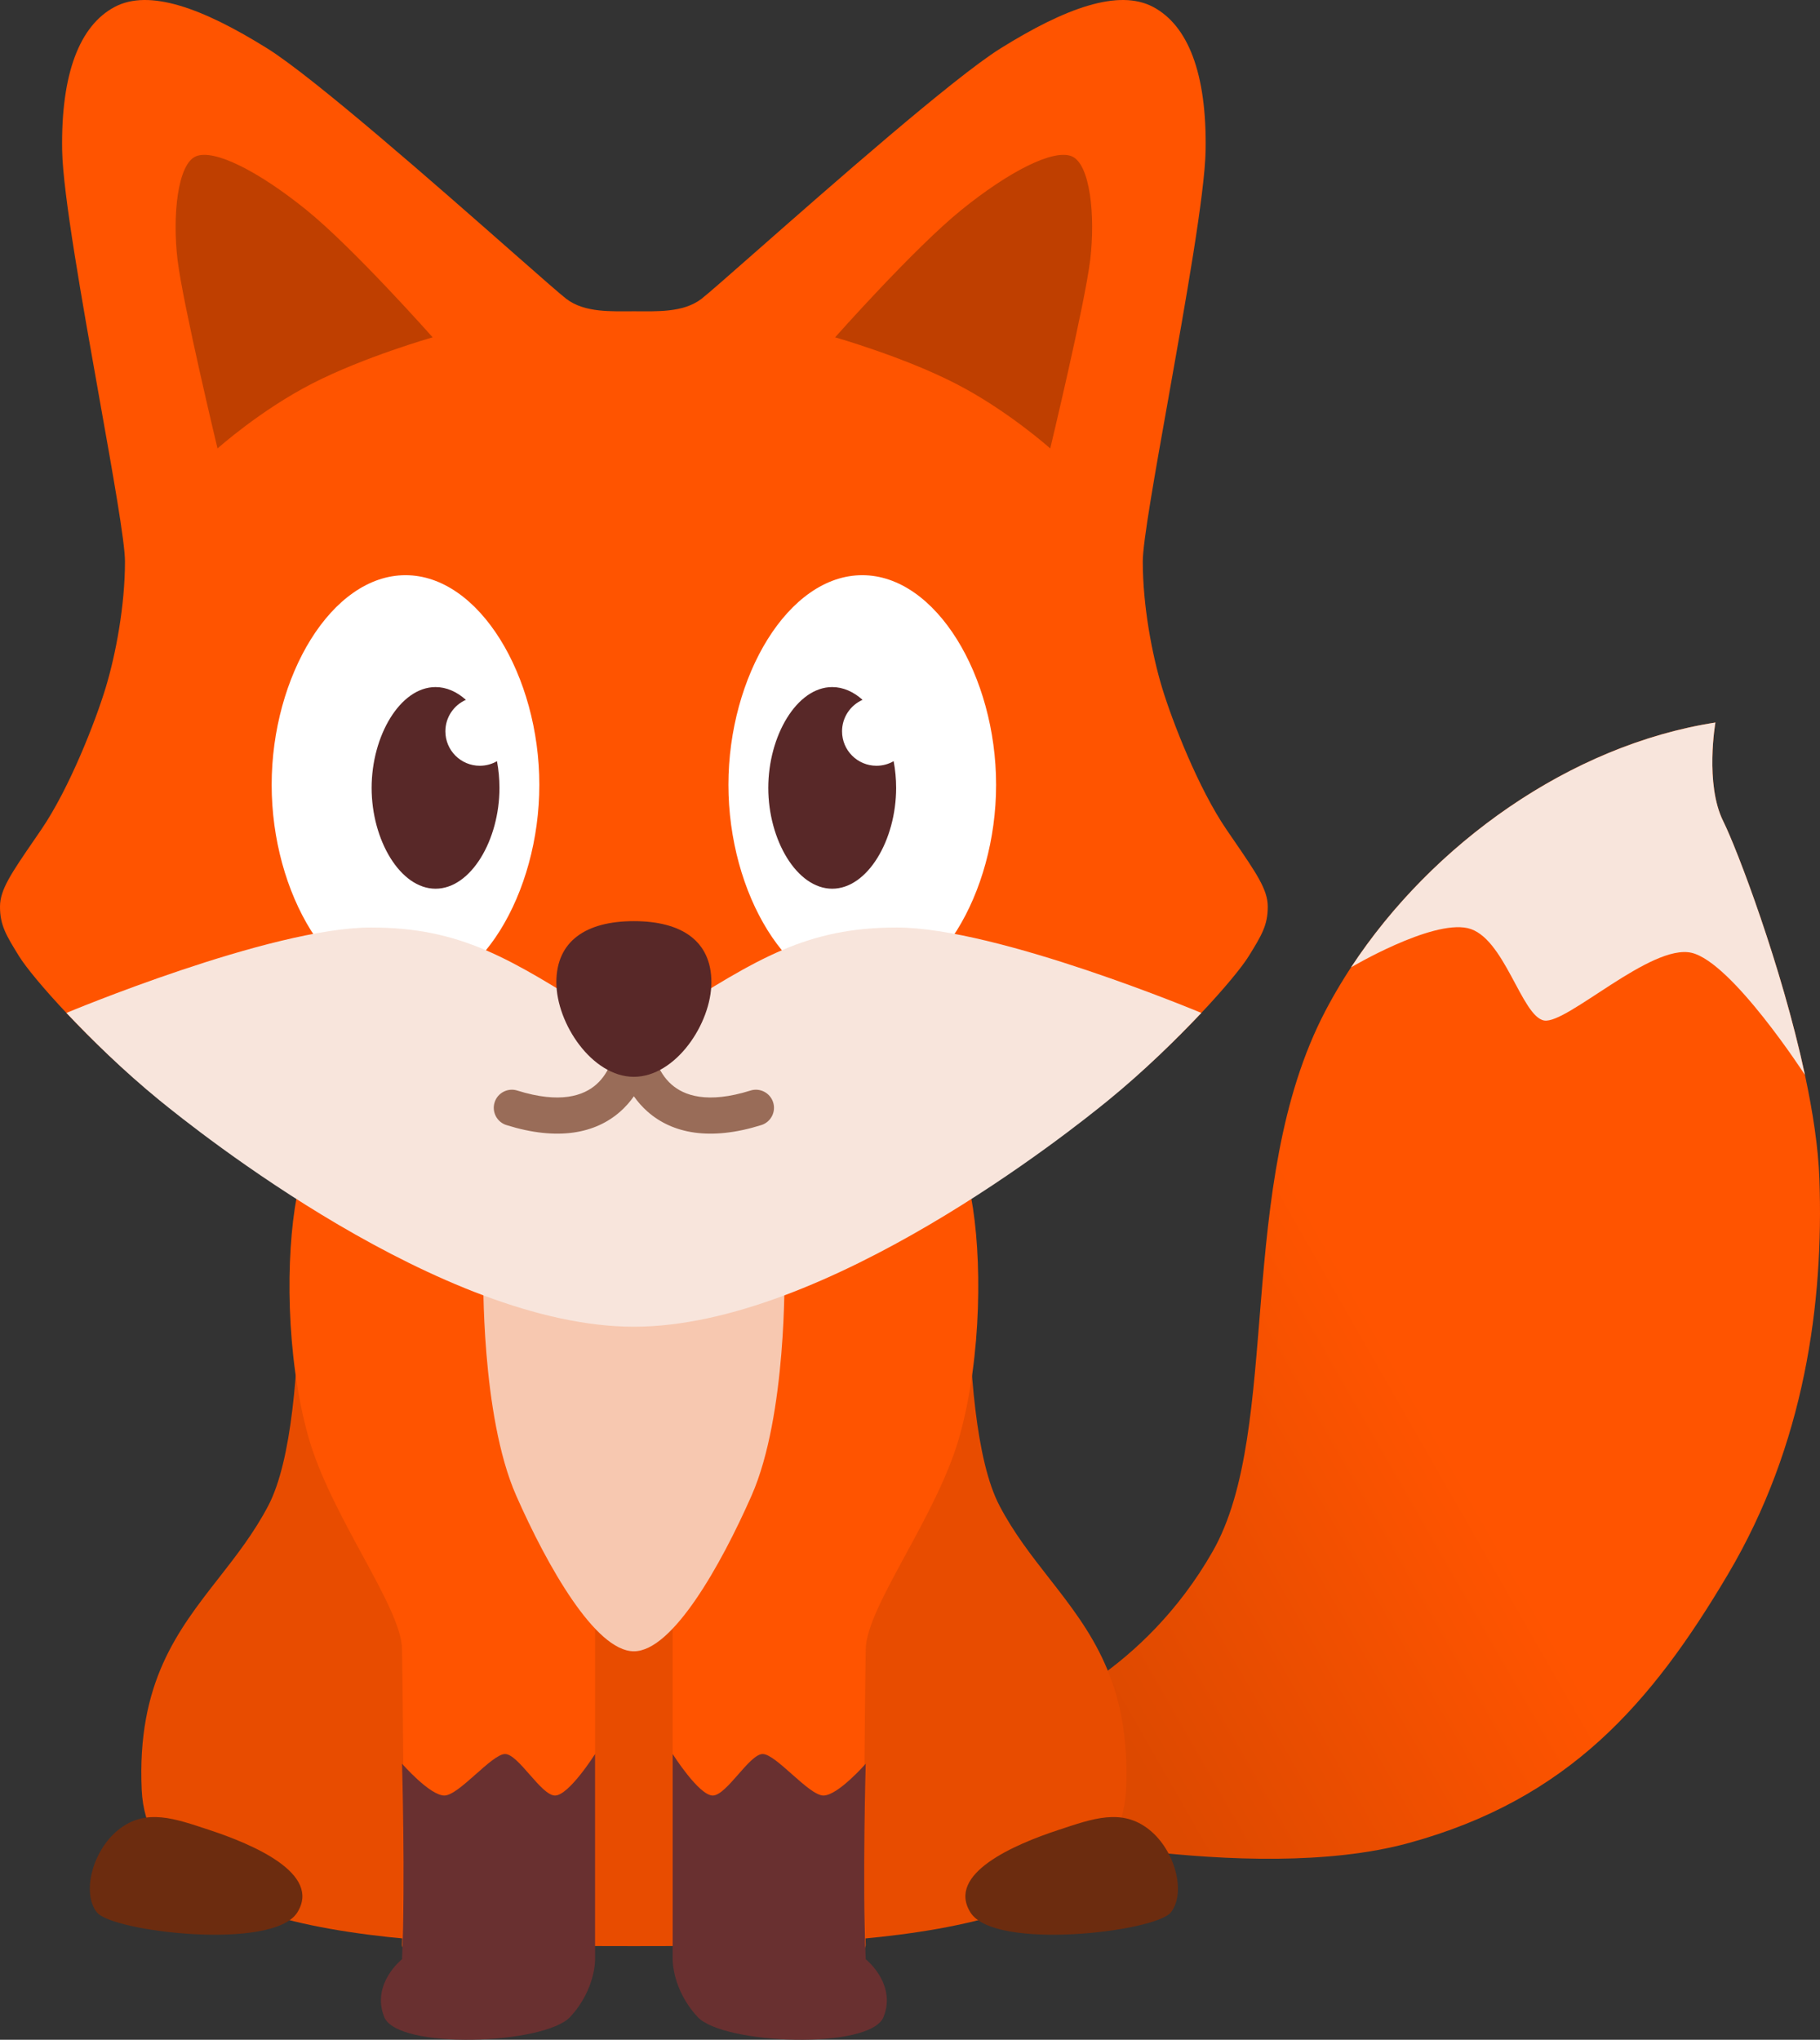
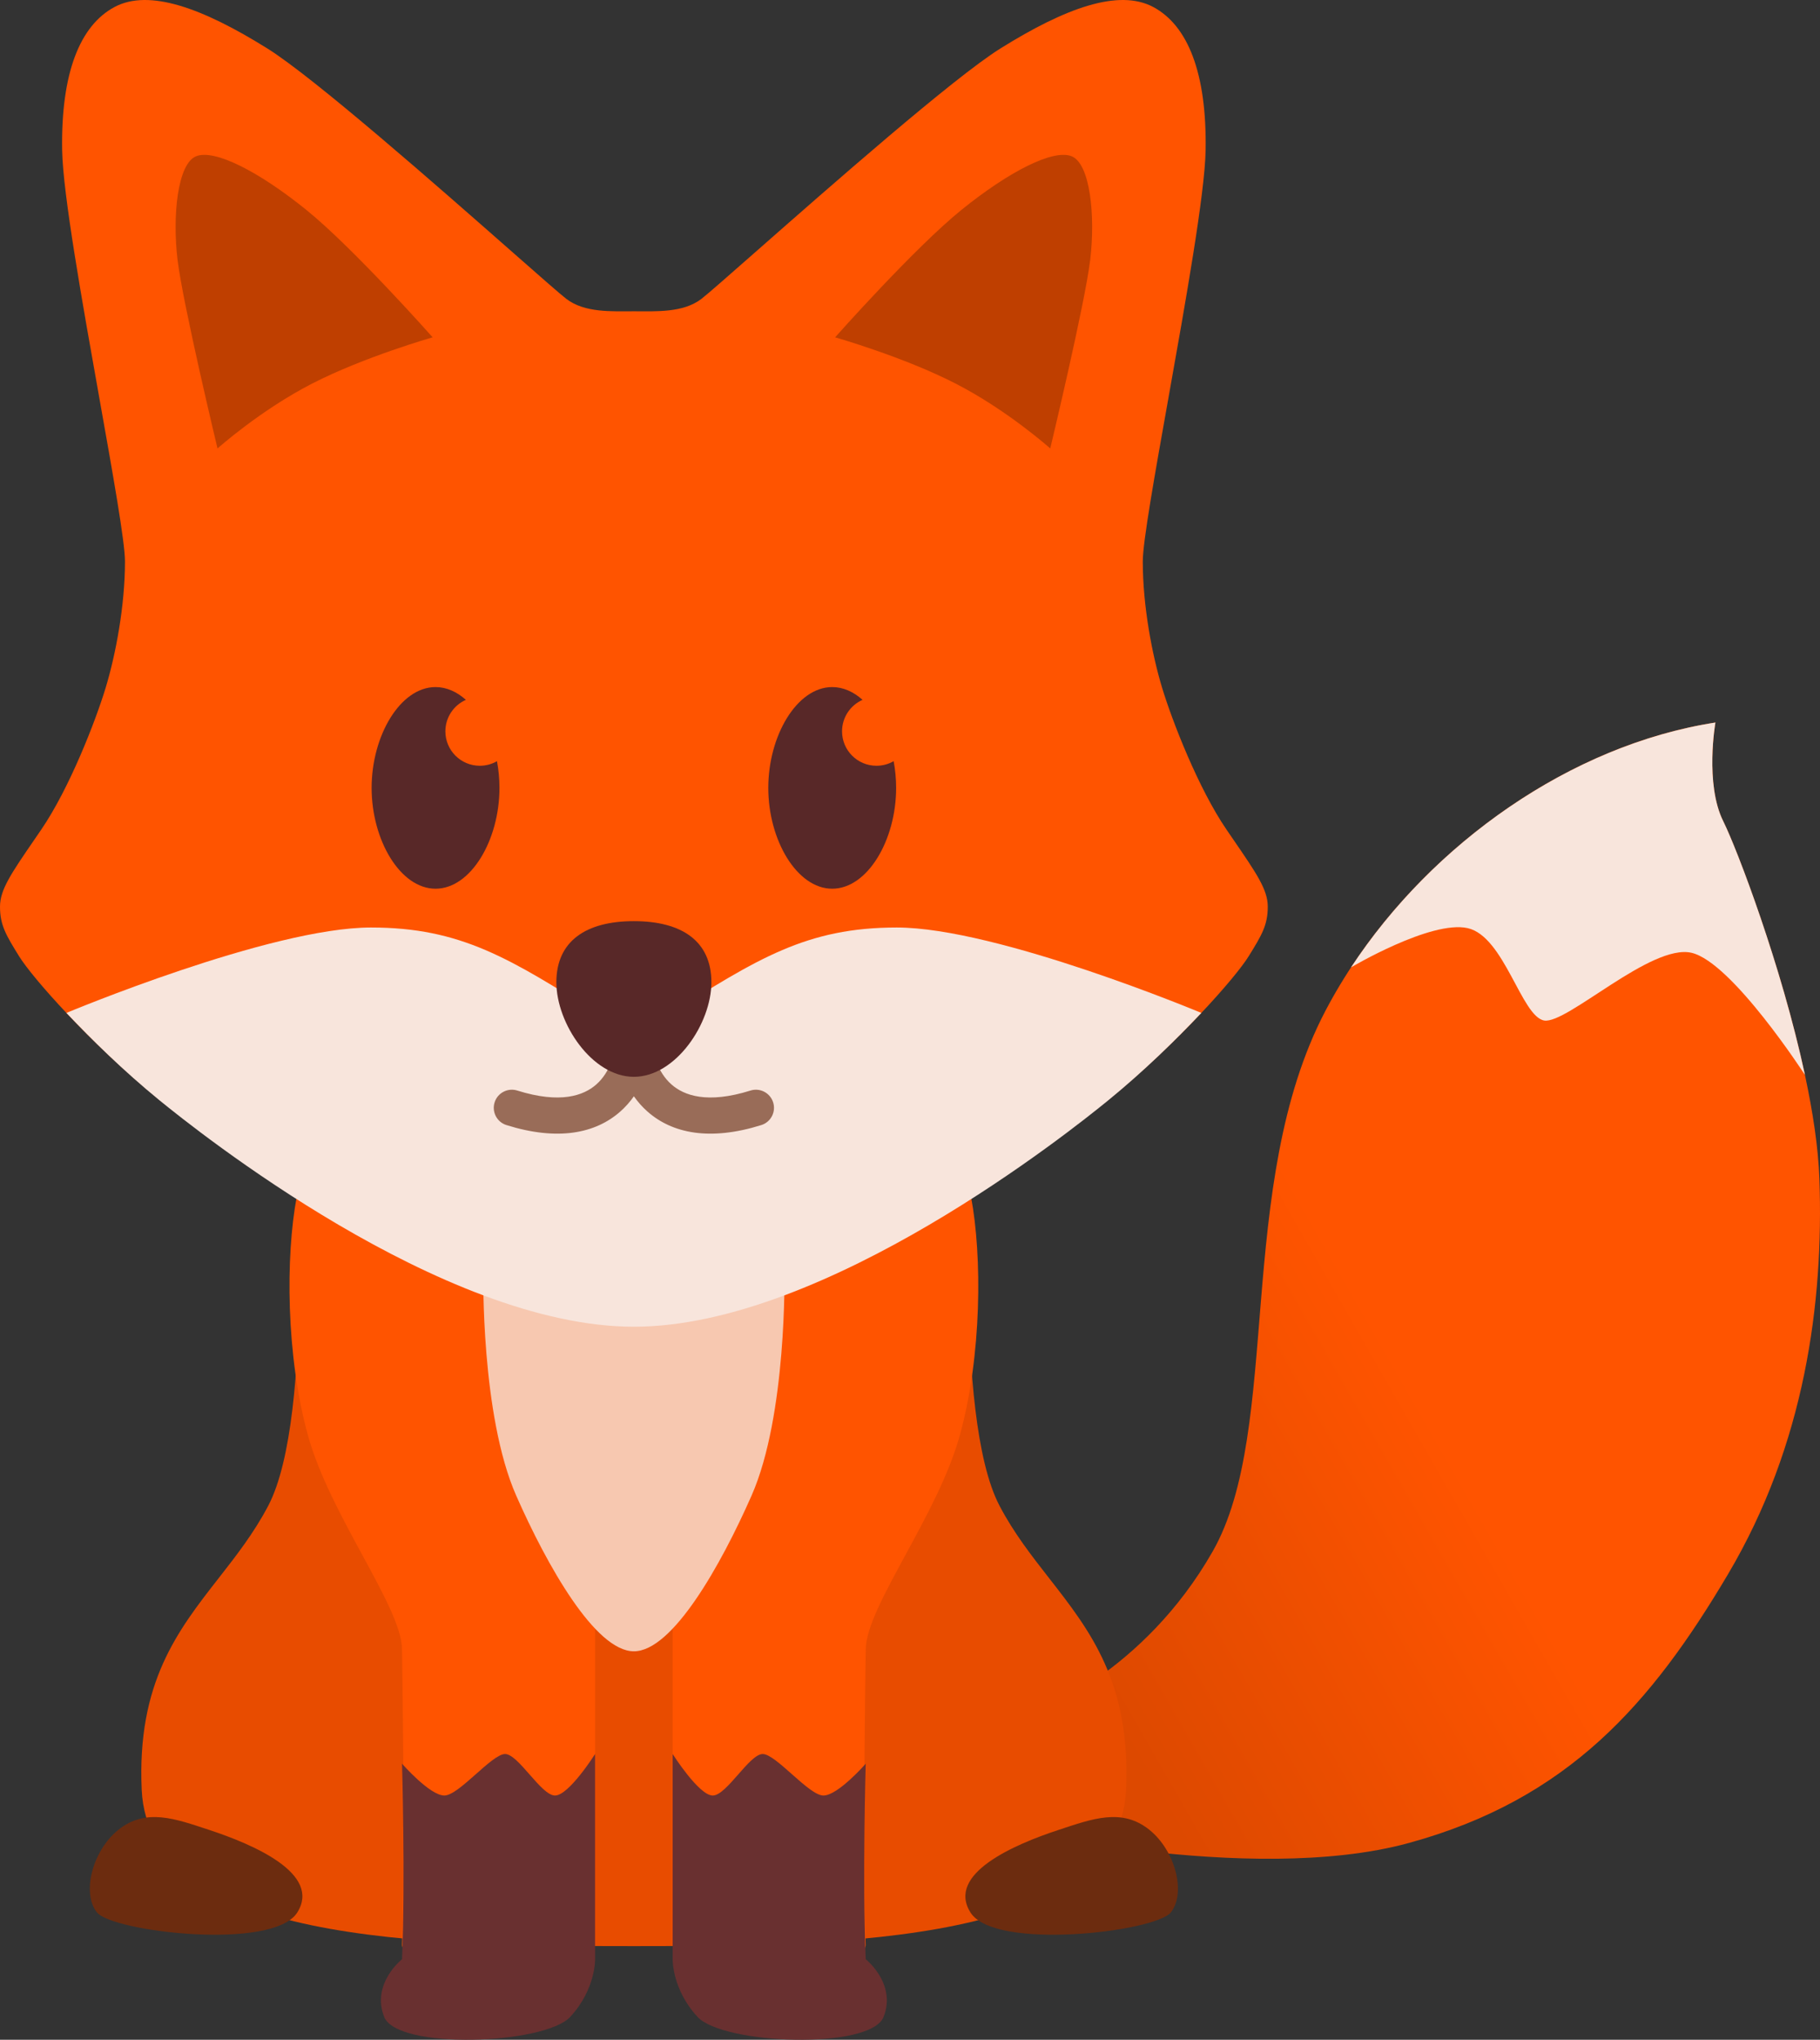
<svg xmlns="http://www.w3.org/2000/svg" width="1500" height="1681" viewBox="0 0 1500 1681" fill="none">
  <rect x="0" y="0" width="1500" height="1681" fill="#333333" stroke="none" />
  <path d="M820.66 1504.77C820.66 1504.77 1029.74 1554.82 1161.12 1518.84C1292.51 1482.87 1360.95 1404.14 1424.23 1297.25C1487.51 1190.36 1503.15 1073.57 1499.5 971.372C1495.85 869.177 1435.57 707.542 1420.25 676.78C1404.94 646.017 1413.8 595.441 1413.8 595.441C1280.35 616.212 1154.19 715.009 1092.3 833.2C1017.22 976.586 1056.85 1177.85 999.496 1278.48C942.143 1379.11 854.029 1410.91 854.029 1410.91L820.66 1504.77Z" fill="url(#paint0_linear_319_975)" />
  <path d="M1420.25 676.78C1404.94 646.017 1413.8 595.441 1413.8 595.441C1294.15 614.064 1180.36 695.412 1113.5 797.224C1113.5 797.224 1179.37 758.118 1209.61 764.897C1239.85 771.675 1253.93 837.893 1272.7 841.021C1291.47 844.15 1360.82 777.41 1394.18 785.231C1427.55 793.052 1487.59 885.862 1487.59 885.862C1468.33 796.044 1431.71 699.793 1420.25 676.78Z" fill="#F8E5DC" />
  <path d="M116.79 1475.05C122.491 1601.03 349.682 1603.83 522.428 1603.83C695.174 1603.83 922.365 1601.03 928.066 1475.05C932.056 1386.87 898.537 1343.97 864.652 1300.6C850.122 1282 835.525 1263.31 823.789 1240.94C784.685 1166.38 801.89 934.352 801.89 934.352H242.965C242.965 934.352 260.171 1166.38 221.067 1240.94C209.331 1263.31 194.734 1282 180.204 1300.6C146.319 1343.97 112.8 1386.87 116.79 1475.05Z" fill="#E84C00" />
  <path d="M245.053 1576.06C264.938 1544.21 209.232 1520.16 172.14 1507.97C144.492 1498.88 120.223 1489.77 97.571 1507.97C76.083 1525.23 67.191 1560.13 79.895 1576.06C92.6 1591.98 225.168 1607.91 245.053 1576.06Z" fill="#6C2C0F" />
  <path d="M799.803 1576.06C779.918 1544.21 835.624 1520.16 872.716 1507.97C900.364 1498.88 924.633 1489.77 947.285 1507.97C968.773 1525.23 977.666 1560.13 964.961 1576.06C952.256 1591.98 819.688 1607.91 799.803 1576.06Z" fill="#6C2C0F" />
  <path d="M244.53 986.492C235.39 1034.99 235.533 1117.1 253.915 1183.29C262.931 1215.76 281.731 1250.39 298.548 1281.36C316.017 1313.54 331.347 1341.78 331.347 1359.56C331.347 1359.56 334.11 1536.51 331.347 1603.22C333.472 1614.88 358.449 1638.21 416.269 1638.21C462.688 1638.21 486.214 1614.88 490.465 1603.22V1279.19C490.465 1276.6 490.334 1273.19 490.181 1269.19C489.095 1240.84 486.888 1183.29 522.428 1183.29C557.967 1183.29 555.761 1240.84 554.675 1269.19C554.522 1273.19 554.391 1276.6 554.391 1279.19V1603.22C558.642 1614.88 582.168 1638.21 628.587 1638.21C686.407 1638.21 711.384 1614.88 713.509 1603.22C710.746 1536.51 713.509 1359.56 713.509 1359.56C713.509 1341.78 728.839 1313.54 746.308 1281.36C763.125 1250.39 781.925 1215.76 790.941 1183.29C809.323 1117.1 809.466 1034.99 800.326 986.492H244.53Z" fill="#FF5400" />
  <path d="M713.509 1614.62C710.746 1547.91 713.509 1453.5 713.509 1453.5C713.509 1453.5 690.61 1479.73 678.639 1479.73C666.668 1479.73 639.532 1445.52 628.588 1445.52C617.644 1445.52 598.832 1479.73 587.431 1479.73C576.03 1479.73 554.391 1445.52 554.391 1445.52V1614.62C554.391 1614.62 553.798 1639.35 574.889 1662.15C595.981 1684.95 717.402 1689.51 728.233 1662.15C739.064 1634.79 713.509 1614.62 713.509 1614.62Z" fill="#693030" />
  <path d="M331.347 1614.62C334.11 1547.91 331.347 1453.5 331.347 1453.5C331.347 1453.5 354.246 1479.73 366.217 1479.73C378.188 1479.73 405.324 1445.52 416.268 1445.52C427.212 1445.52 446.024 1479.73 457.425 1479.73C468.826 1479.73 490.465 1445.52 490.465 1445.52V1614.62C490.465 1614.62 491.058 1639.35 469.967 1662.15C448.875 1684.95 327.454 1689.51 316.623 1662.15C305.792 1634.79 331.347 1614.62 331.347 1614.62Z" fill="#693030" />
  <path d="M398.339 1048.54C398.339 1048.54 396.129 1166.12 425.451 1232.59C450.795 1290.05 490.624 1360.86 522.428 1360.86C554.232 1360.86 594.061 1290.05 619.405 1232.59C648.727 1166.12 646.517 1048.54 646.517 1048.54H398.339Z" fill="#F7C8B0" />
  <path d="M81.903 328.21C67.843 249.354 51.829 159.538 51.224 123.917C50.139 60.003 65.978 20.923 94.409 5.764C122.841 -9.394 166.732 6.505 220.206 39.857C258.799 63.928 361.192 153.999 421.669 207.199C444.99 227.713 462.078 242.744 466.872 246.395C481.976 257.897 504.253 256.53 522.428 256.53C540.603 256.53 562.88 257.897 577.984 246.395C582.778 242.744 599.866 227.713 623.187 207.199C683.664 153.999 786.057 63.928 824.65 39.857C878.124 6.505 922.015 -9.394 950.447 5.764C978.878 20.923 994.717 60.003 993.632 123.917C993.027 159.538 977.013 249.354 962.953 328.21C951.785 390.847 941.85 446.569 941.85 462.721C941.85 499.206 949.492 539.492 957.785 566.84C966.077 594.187 987.638 649.711 1010.86 683.688C1012.79 686.524 1014.65 689.223 1016.41 691.797C1035.8 720.064 1044.86 733.267 1044.86 747.207C1044.86 762.416 1039.88 770.703 1029.1 788.106C1018.32 805.509 971.301 859.174 912.424 907.239H132.432C73.555 859.174 26.536 805.509 15.756 788.106C4.976 770.703 0 762.416 0 747.207C0 733.267 9.056 720.064 28.445 691.797C30.21 689.223 32.061 686.524 33.999 683.688C57.218 649.711 78.779 594.187 87.071 566.84C95.364 539.492 103.006 499.206 103.006 462.721C103.006 446.569 93.071 390.848 81.903 328.21Z" fill="#FF5400" />
  <path d="M898.507 214.27C894.119 250.68 865.587 369.581 865.587 369.581C865.587 369.581 830.399 338.09 787.533 316.077C744.667 294.063 688.281 277.998 688.281 277.998C688.281 277.998 753.443 204.457 792.42 172.953C831.396 141.449 868.049 122.598 883.278 128.796C898.507 134.993 902.895 177.859 898.507 214.27Z" fill="#BF3F00" />
  <path d="M146.349 214.27C150.737 250.68 179.27 369.581 179.27 369.581C179.27 369.581 214.457 338.09 257.323 316.077C300.189 294.063 356.576 277.998 356.576 277.998C356.576 277.998 291.413 204.457 252.437 172.953C213.46 141.449 176.807 122.598 161.578 128.796C146.349 134.993 141.961 177.859 146.349 214.27Z" fill="#BF3F00" />
-   <path d="M223.895 646.779C223.895 557.353 273.28 474.024 334.201 474.024C395.121 474.024 444.507 557.353 444.507 646.779C444.507 736.206 395.121 819.535 334.201 819.535C273.28 819.535 223.895 736.206 223.895 646.779Z" fill="white" />
  <path d="M409.596 627.298C410.932 634.418 411.648 641.823 411.648 649.317C411.648 692.327 388.061 732.405 358.965 732.405C329.869 732.405 306.282 692.327 306.282 649.317C306.282 606.308 329.869 566.23 358.965 566.23C368.016 566.23 376.535 570.109 383.976 576.748C374.018 581.152 367.07 591.118 367.07 602.708C367.07 618.377 379.771 631.079 395.438 631.079C400.594 631.079 405.429 629.703 409.596 627.298Z" fill="#582828" />
-   <path d="M820.961 646.779C820.961 557.353 771.575 474.024 710.655 474.024C649.735 474.024 600.349 557.353 600.349 646.779C600.349 736.206 649.735 819.535 710.655 819.535C771.575 819.535 820.961 736.206 820.961 646.779Z" fill="white" />
  <path d="M736.521 627.298C737.858 634.418 738.574 641.823 738.574 649.317C738.574 692.327 714.987 732.405 685.891 732.405C656.795 732.405 633.207 692.327 633.207 649.317C633.207 606.308 656.795 566.23 685.891 566.23C694.942 566.23 703.461 570.109 710.902 576.748C700.944 581.152 693.996 591.118 693.996 602.708C693.996 618.377 706.697 631.079 722.364 631.079C727.52 631.079 732.355 629.703 736.521 627.298Z" fill="#582828" />
  <path d="M494.772 836.85C503.489 842.353 512.671 848.15 522.428 854.234C532.185 848.15 541.367 842.353 550.084 836.85C624.415 789.925 664.887 764.375 739.108 764.375C822.033 764.375 990.11 834.765 990.11 834.765C969.467 856.613 943.113 882.536 913.251 906.914C883.389 931.293 680.821 1093.38 522.428 1093.38C364.035 1093.38 161.467 931.293 131.605 906.914C101.743 882.536 75.389 856.613 54.745 834.765C54.745 834.765 222.823 764.375 305.748 764.375C379.969 764.375 420.441 789.925 494.772 836.85Z" fill="#F8E5DC" />
  <path d="M507.517 855.099C507.517 846.864 514.193 840.187 522.428 840.187C530.663 840.187 537.339 846.864 537.339 855.099C537.339 867.77 542.079 883.693 553.366 893.687C563.73 902.864 582.932 909.894 618.531 898.738C626.389 896.275 634.756 900.649 637.219 908.508C639.682 916.367 635.308 924.734 627.449 927.197C585.107 940.467 554.028 934.107 533.596 916.016C529.257 912.173 525.557 907.937 522.428 903.47C519.299 907.937 515.599 912.173 511.26 916.016C490.828 934.107 459.749 940.467 417.406 927.197C409.548 924.734 405.174 916.367 407.637 908.508C410.099 900.649 418.466 896.275 426.325 898.738C461.924 909.894 481.126 902.864 491.49 893.687C502.776 883.693 507.517 867.77 507.517 855.099Z" fill="#996C58" />
  <path d="M522.428 759.136C482.986 759.136 458.542 775.567 458.542 809.501C458.542 843.436 487.943 887.426 522.428 887.426C556.913 887.426 586.313 843.436 586.313 809.501C586.313 775.567 561.87 759.136 522.428 759.136Z" fill="#582828" />
  <defs>
    <linearGradient id="paint0_linear_319_975" x1="1230.47" y1="1260.23" x2="882.7" y2="1459.39" gradientUnits="userSpaceOnUse">
      <stop stop-color="#FF5400" />
      <stop offset="0.874" stop-color="#DD4900" />
    </linearGradient>
  </defs>
</svg>